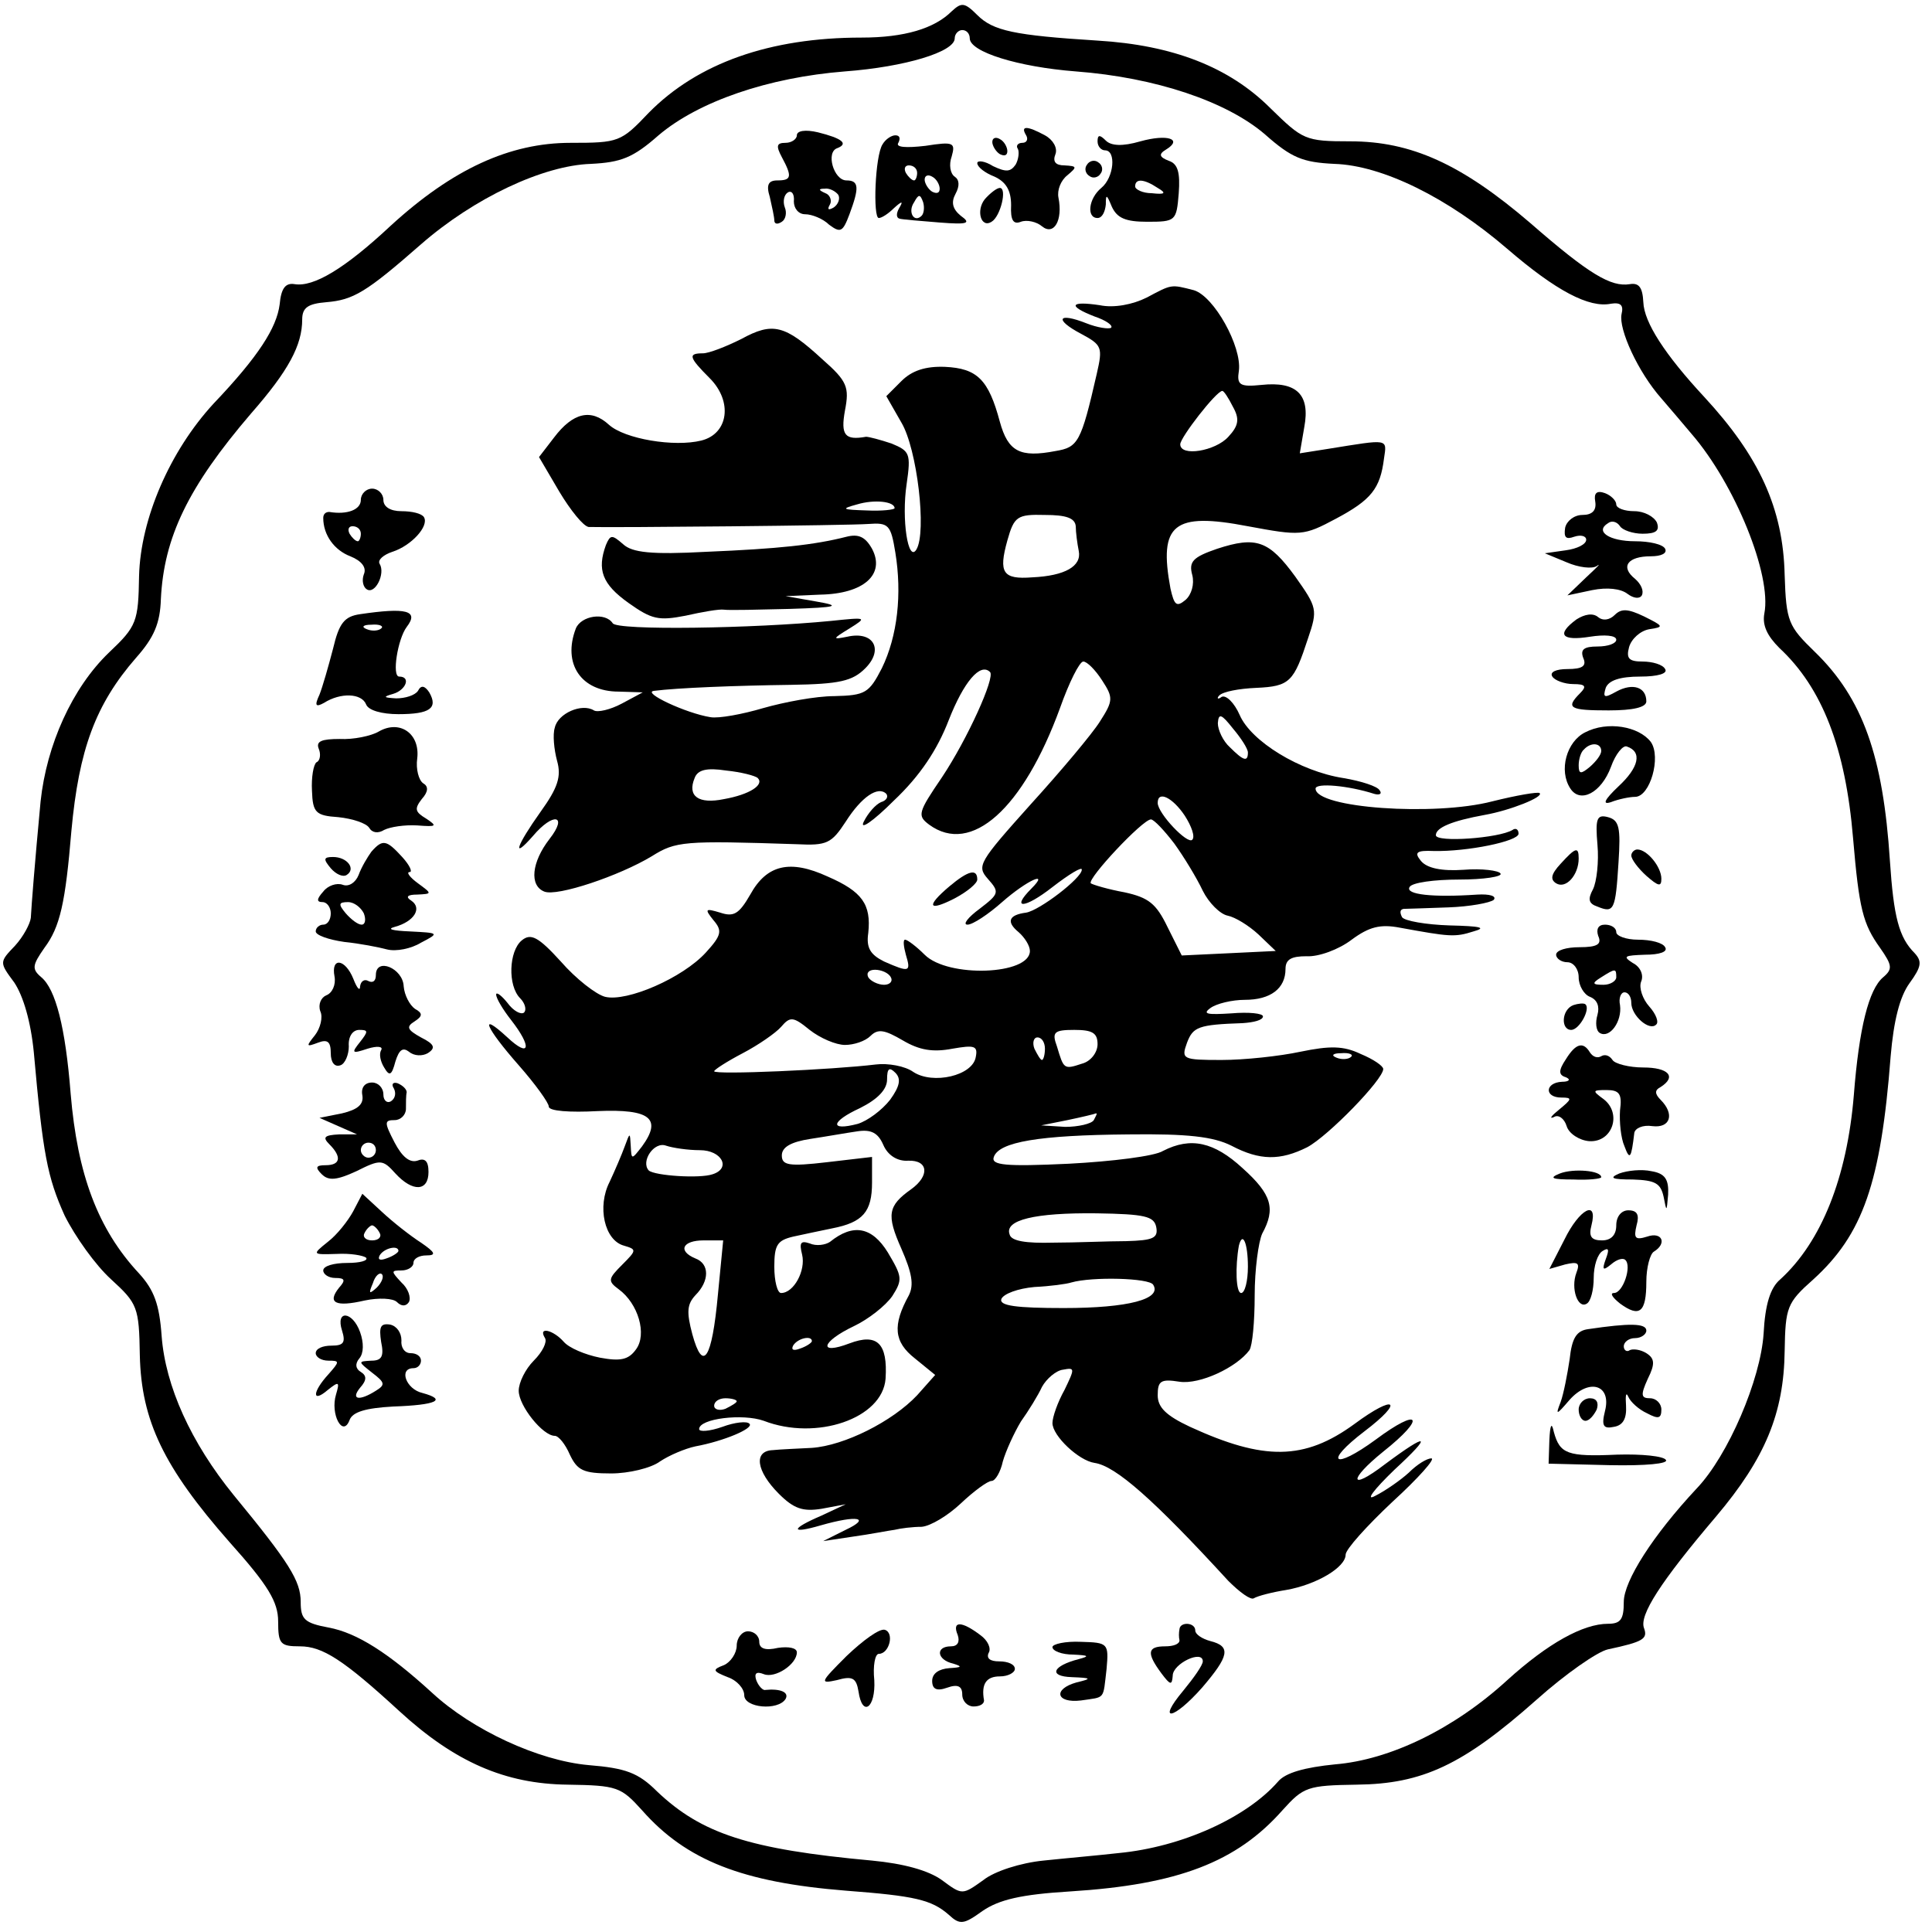
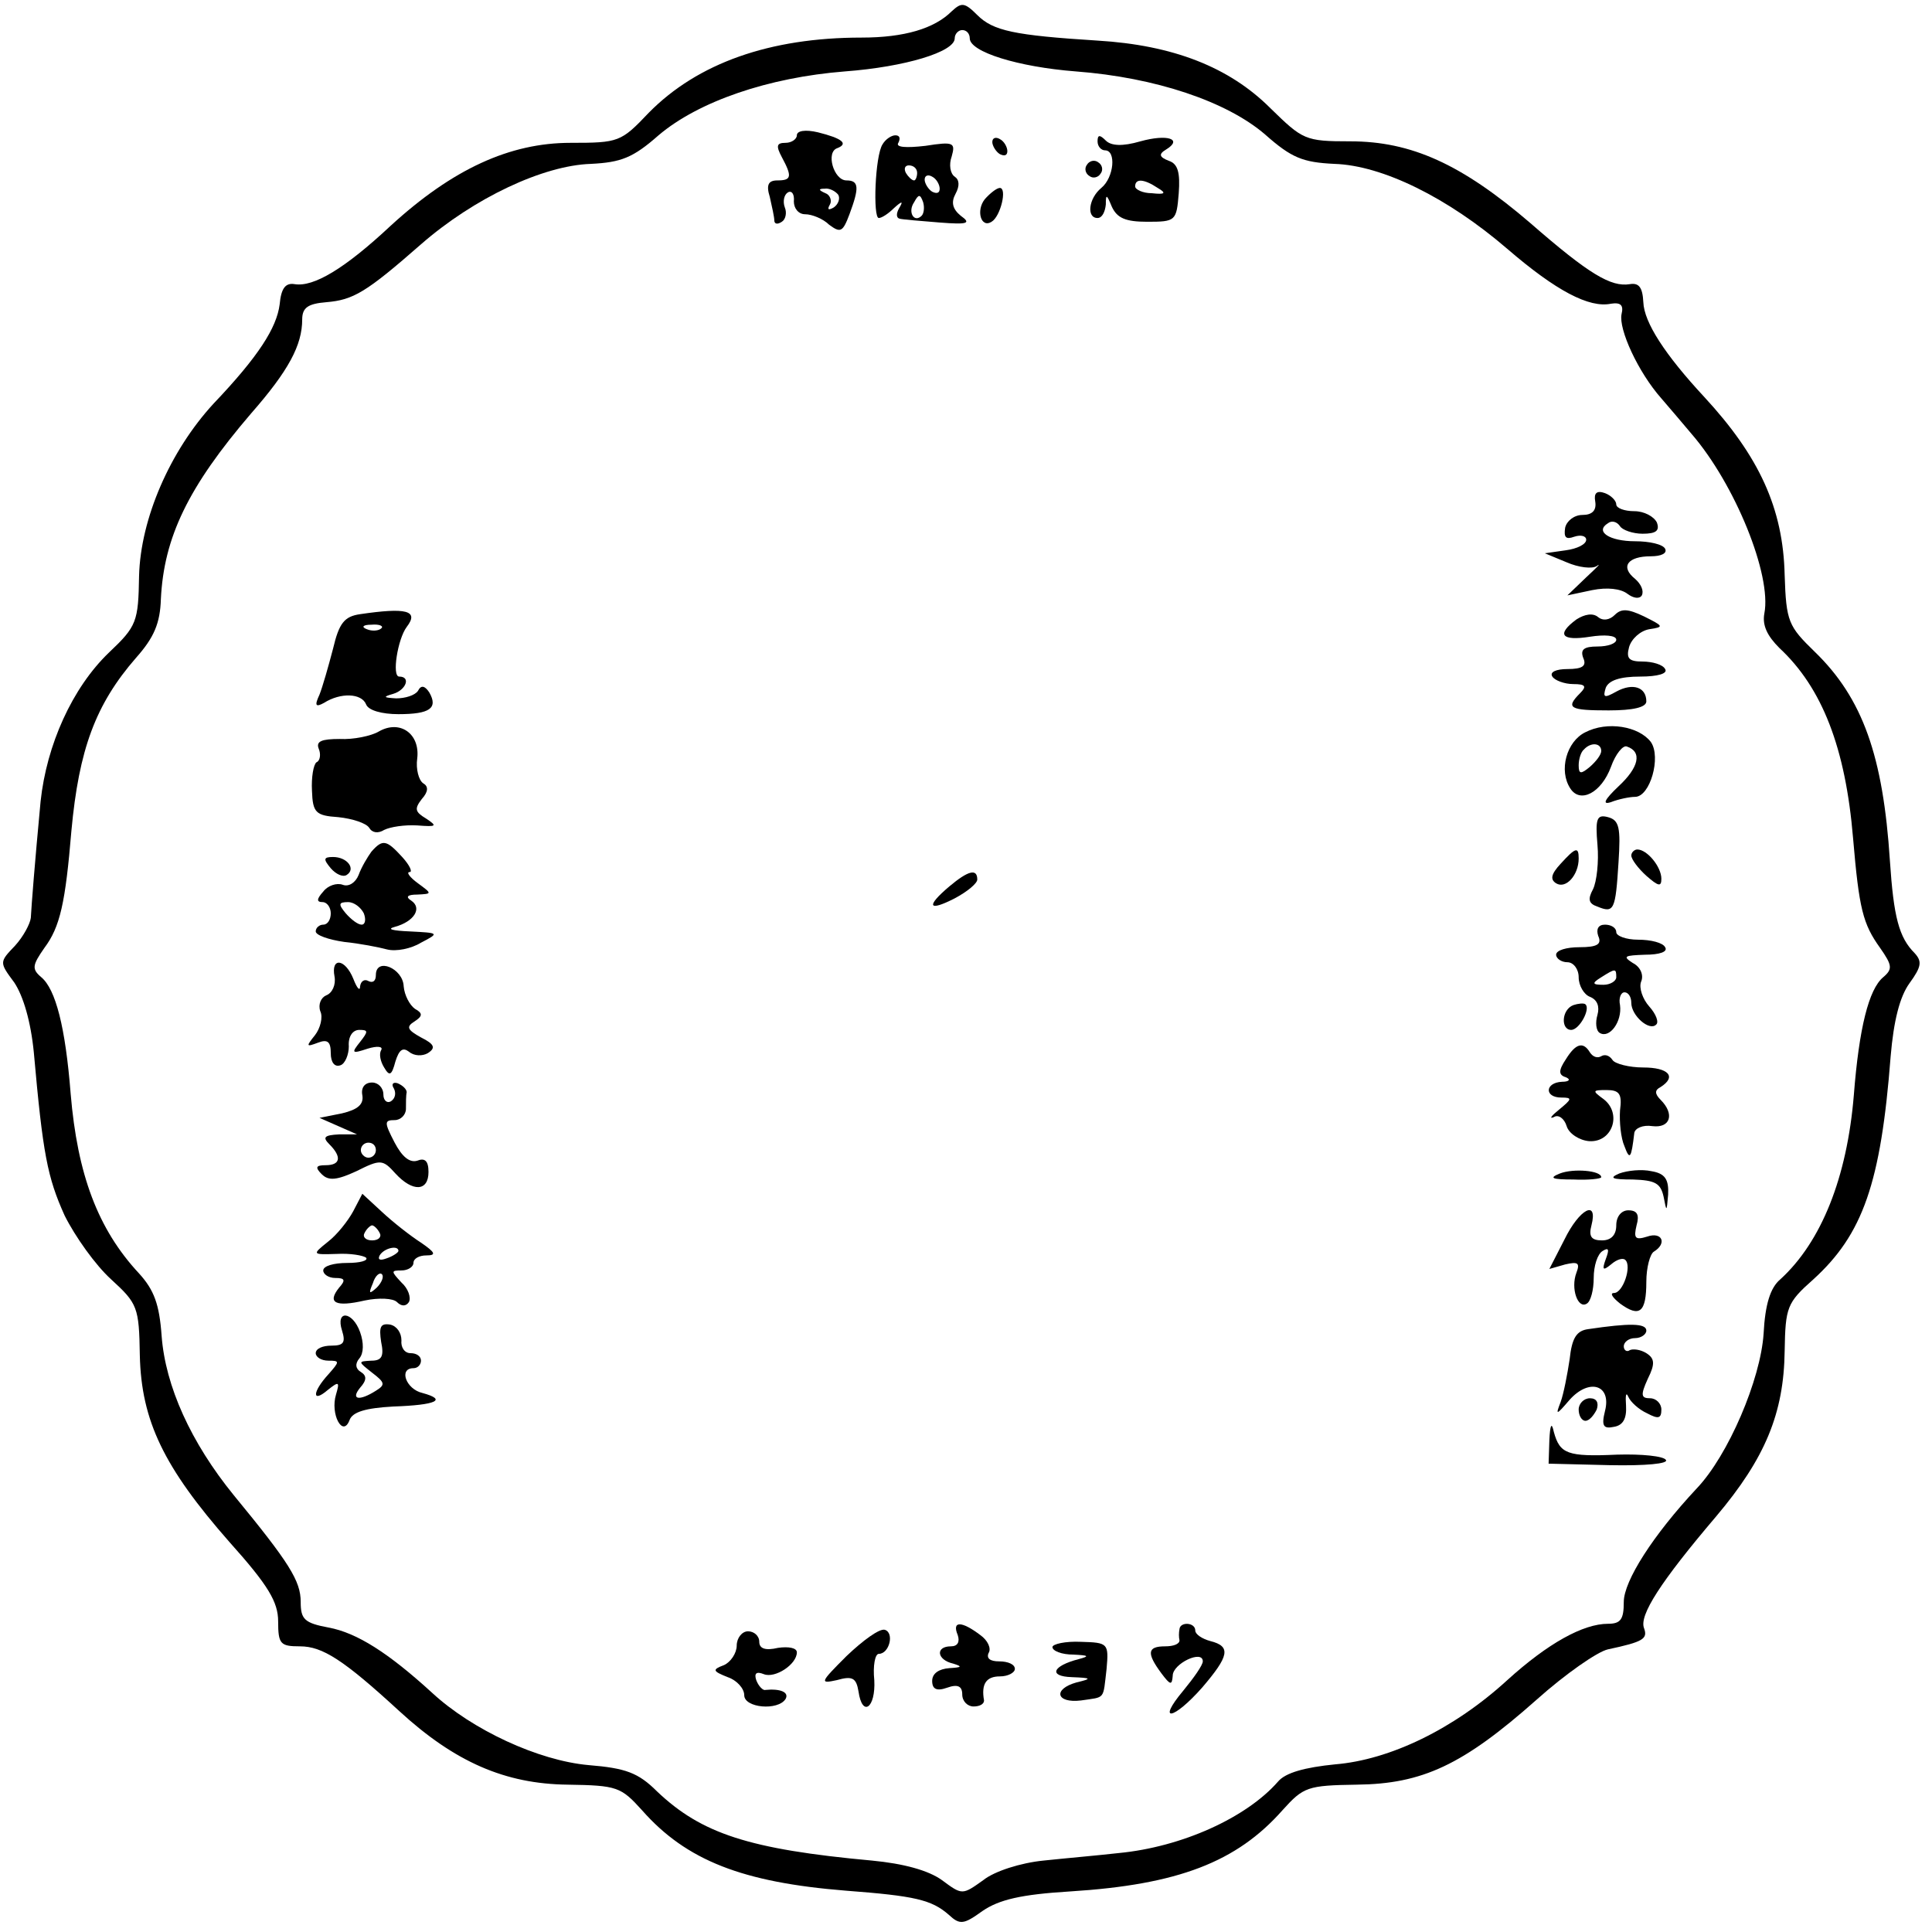
<svg xmlns="http://www.w3.org/2000/svg" version="1.0" width="257pt" height="257pt" viewBox="0 0 257 257" preserveAspectRatio="xMidYMid meet">
  <g transform="translate(0,257) scale(0.1,-0.1)" fill="#000000" stroke="none">
    <path d="M1266 2555 c-23 -23 -63 -35 -120 -35 -122 0 -218 -34 -283 -100 -37 -39 -40 -40 -104 -40 -81 0 -157 -35 -239 -110 -62 -58 -103 -82 -128 -78 -12 2 -18 -5 -20 -27 -4 -31 -28 -69 -88 -132 -58 -63 -97 -153 -99 -229 -1 -61 -3 -67 -40 -102 -49 -47 -83 -123 -91 -198 -8 -85 -12 -137 -13 -155 -1 -8 -10 -25 -21 -37 -21 -22 -21 -22 -1 -49 12 -18 22 -52 26 -93 12 -135 18 -166 41 -217 14 -28 41 -66 62 -85 35 -32 37 -37 38 -101 2 -87 32 -149 119 -248 52 -58 65 -80 65 -106 0 -30 3 -33 29 -33 30 0 58 -18 132 -86 74 -68 141 -97 224 -98 66 -1 71 -3 99 -34 59 -67 134 -96 271 -107 92 -7 114 -12 137 -32 15 -14 20 -13 45 5 22 15 51 22 117 26 143 9 221 39 282 108 28 31 33 33 99 34 87 1 141 26 239 113 38 34 81 64 95 67 47 10 53 14 48 28 -7 17 22 62 96 149 65 77 90 137 91 220 1 58 3 64 38 95 66 60 90 128 103 297 4 47 12 79 25 97 16 22 17 29 7 40 -21 21 -28 48 -33 123 -9 139 -36 216 -100 278 -35 34 -38 40 -40 102 -2 89 -34 158 -107 237 -52 56 -80 99 -81 126 -1 20 -6 26 -18 24 -25 -4 -54 13 -132 81 -92 79 -159 109 -240 109 -60 0 -63 2 -106 44 -55 55 -130 84 -230 90 -111 7 -139 13 -160 34 -17 17 -21 17 -34 5z m24 -36 c0 -18 64 -38 141 -44 106 -8 201 -40 252 -84 35 -31 50 -37 92 -39 64 -2 151 -45 230 -113 65 -56 109 -79 138 -73 13 2 17 -2 14 -14 -4 -20 22 -77 53 -112 12 -14 30 -35 40 -47 58 -67 107 -188 97 -239 -3 -16 4 -30 20 -46 57 -53 88 -133 98 -253 8 -94 13 -114 36 -146 16 -23 17 -28 4 -39 -19 -16 -32 -67 -39 -157 -9 -109 -43 -195 -98 -245 -13 -11 -20 -33 -22 -72 -4 -61 -47 -162 -89 -206 -58 -62 -97 -123 -97 -151 0 -23 -4 -29 -21 -29 -33 0 -80 -26 -134 -75 -71 -65 -156 -106 -229 -112 -40 -4 -66 -11 -76 -23 -42 -48 -128 -87 -212 -95 -26 -3 -72 -7 -100 -10 -30 -3 -65 -14 -80 -26 -28 -20 -28 -20 -55 0 -18 13 -51 22 -93 26 -164 15 -227 36 -286 92 -25 25 -42 31 -91 35 -67 6 -155 47 -208 96 -58 53 -100 80 -138 87 -32 6 -37 11 -37 34 0 28 -15 52 -89 142 -57 70 -91 145 -96 212 -3 42 -10 61 -30 83 -55 59 -82 132 -91 239 -7 89 -20 139 -39 155 -13 11 -12 16 4 39 21 28 28 60 36 156 10 108 32 168 86 230 24 27 32 46 33 78 4 82 36 149 120 247 50 57 68 91 68 125 0 16 8 21 32 23 36 3 53 13 126 77 71 62 163 105 226 107 40 2 56 8 90 38 53 45 146 77 248 85 80 6 146 26 146 44 0 6 5 11 10 11 6 0 10 -5 10 -11z" />
    <path d="M1060 2390 c0 -5 -7 -10 -15 -10 -12 0 -13 -4 -5 -19 14 -26 13 -31 -6 -31 -12 0 -15 -6 -10 -22 3 -13 6 -27 6 -31 0 -5 4 -6 10 -2 5 3 7 12 4 19 -3 8 -1 17 4 20 5 3 9 -2 8 -12 0 -9 6 -17 15 -17 9 0 24 -6 32 -14 15 -11 18 -10 27 14 13 35 13 45 -4 45 -17 0 -28 38 -12 43 15 6 6 13 -26 21 -17 4 -28 2 -28 -4z m55 -79 c3 -5 0 -13 -6 -17 -7 -4 -9 -3 -5 4 3 5 0 13 -6 15 -9 4 -10 6 -1 6 6 1 14 -3 18 -8z" />
-     <path d="M1365 2390 c3 -5 1 -10 -5 -10 -6 0 -9 -4 -6 -8 2 -4 1 -14 -3 -21 -7 -10 -13 -10 -30 -2 -11 7 -21 8 -21 4 0 -5 10 -13 23 -18 15 -7 22 -18 22 -38 -1 -20 3 -26 13 -22 8 3 21 0 28 -6 16 -13 28 8 22 38 -2 10 3 23 12 30 13 11 13 12 -4 13 -12 0 -16 5 -12 15 3 8 -3 19 -14 25 -24 13 -33 13 -25 0z" />
    <path d="M1174 2378 c-10 -15 -13 -98 -5 -98 4 0 13 6 20 13 11 10 13 10 7 0 -4 -7 -4 -13 1 -14 4 -1 28 -3 53 -5 38 -3 42 -1 28 9 -11 9 -13 18 -7 29 6 11 5 19 -1 23 -6 4 -8 16 -4 27 5 18 3 20 -35 14 -26 -3 -40 -2 -36 4 3 6 2 10 -4 10 -5 0 -13 -5 -17 -12z m46 -38 c0 -5 -2 -10 -4 -10 -3 0 -8 5 -11 10 -3 6 -1 10 4 10 6 0 11 -4 11 -10z m30 -21 c0 -6 -4 -7 -10 -4 -5 3 -10 11 -10 16 0 6 5 7 10 4 6 -3 10 -11 10 -16z m-24 -36 c-10 -10 -19 5 -10 18 6 11 8 11 12 0 2 -7 1 -15 -2 -18z" />
    <path d="M1320 2381 c0 -5 5 -13 10 -16 6 -3 10 -2 10 4 0 5 -4 13 -10 16 -5 3 -10 2 -10 -4z" />
    <path d="M1460 2382 c0 -7 5 -12 10 -12 15 0 12 -36 -5 -50 -17 -14 -20 -40 -5 -40 6 0 10 8 11 18 0 14 1 14 8 -3 7 -15 18 -20 47 -20 38 0 39 1 42 38 2 27 -1 39 -13 43 -13 5 -14 9 -4 15 23 14 2 21 -34 11 -24 -7 -39 -6 -46 1 -8 8 -11 8 -11 -1z m80 -62 c12 -7 10 -9 -8 -7 -12 0 -22 5 -22 9 0 11 12 10 30 -2z" />
    <path d="M1446 2351 c-4 -5 -2 -12 3 -15 5 -4 12 -2 15 3 4 5 2 12 -3 15 -5 4 -12 2 -15 -3z" />
-     <path d="M1310 2305 c-12 -15 -5 -39 9 -30 12 7 21 45 11 45 -4 0 -13 -7 -20 -15z" />
-     <path d="M1525 2174 c-18 -9 -43 -14 -62 -10 -40 6 -43 -1 -7 -15 15 -5 25 -12 22 -15 -3 -2 -18 0 -33 6 -38 15 -43 5 -7 -14 28 -15 29 -18 21 -53 -21 -92 -25 -98 -55 -103 -47 -9 -63 -1 -74 39 -15 56 -30 71 -73 73 -26 1 -44 -5 -58 -19 l-20 -20 20 -35 c21 -35 34 -146 20 -169 -11 -18 -20 40 -13 87 6 41 4 44 -20 54 -15 5 -30 9 -34 9 -28 -5 -34 2 -28 35 6 31 3 39 -30 68 -50 46 -66 50 -108 27 -20 -10 -43 -19 -51 -19 -20 0 -19 -5 9 -33 31 -31 25 -74 -11 -83 -36 -9 -102 2 -123 21 -24 22 -48 16 -73 -17 l-20 -26 27 -46 c15 -25 32 -46 39 -47 33 -1 346 2 372 4 27 2 30 -1 36 -38 9 -55 3 -111 -18 -154 -17 -33 -22 -36 -63 -37 -25 0 -67 -8 -95 -16 -27 -8 -59 -14 -70 -12 -32 5 -92 33 -75 35 31 4 108 7 182 8 65 1 82 5 99 22 25 25 11 50 -24 42 -20 -4 -20 -3 3 11 24 15 23 15 -25 10 -102 -10 -285 -13 -290 -3 -10 15 -42 10 -49 -7 -18 -47 7 -84 57 -84 l32 -1 -28 -15 c-15 -8 -32 -12 -37 -9 -16 10 -48 -4 -52 -23 -3 -9 -1 -29 3 -44 6 -21 1 -36 -22 -68 -32 -45 -39 -65 -10 -32 27 32 47 28 22 -4 -24 -31 -27 -62 -7 -70 17 -7 100 21 143 47 32 20 42 21 193 16 40 -2 46 1 65 30 21 33 43 48 54 37 3 -4 0 -9 -7 -11 -7 -3 -17 -14 -23 -26 -6 -12 12 0 40 28 35 33 58 68 73 107 20 51 42 77 55 64 7 -7 -30 -89 -64 -140 -32 -47 -33 -51 -17 -63 56 -41 125 21 174 155 12 34 26 62 31 62 5 0 16 -11 25 -25 15 -23 15 -27 -3 -55 -10 -16 -52 -66 -92 -110 -69 -77 -72 -82 -57 -99 16 -18 15 -20 -11 -40 -15 -11 -23 -21 -16 -21 7 0 28 14 46 30 33 29 64 43 39 18 -28 -28 -9 -27 28 2 22 17 40 28 39 23 0 -11 -56 -54 -74 -57 -23 -3 -27 -12 -10 -26 8 -7 15 -18 15 -25 0 -32 -109 -36 -140 -5 -11 11 -23 20 -26 20 -3 0 -2 -9 1 -20 7 -23 5 -24 -29 -9 -18 9 -24 18 -21 38 4 38 -8 55 -54 75 -50 23 -81 16 -103 -24 -15 -26 -22 -30 -40 -24 -20 6 -21 5 -9 -10 12 -14 11 -20 -10 -43 -31 -34 -105 -66 -134 -59 -12 3 -39 24 -59 47 -30 33 -40 38 -52 28 -17 -14 -19 -60 -2 -77 6 -6 9 -15 5 -19 -4 -3 -14 2 -22 13 -8 10 -15 15 -15 11 0 -5 9 -20 20 -34 28 -36 25 -51 -5 -23 -39 36 -29 13 15 -37 22 -25 40 -50 40 -55 0 -6 28 -8 65 -6 70 3 86 -10 59 -47 -14 -18 -14 -18 -15 1 -1 18 -1 18 -8 -1 -4 -11 -13 -32 -20 -47 -17 -33 -7 -78 19 -85 17 -5 17 -6 -2 -25 -19 -19 -20 -22 -5 -33 26 -19 38 -60 23 -80 -10 -14 -21 -16 -48 -11 -20 4 -41 13 -48 21 -14 16 -35 21 -25 5 3 -5 -3 -18 -15 -30 -11 -11 -20 -29 -20 -40 0 -20 32 -60 48 -60 5 0 14 -11 20 -25 10 -21 18 -25 55 -25 23 0 53 7 65 16 12 8 33 17 47 20 38 7 78 24 72 30 -3 4 -20 2 -36 -4 -17 -6 -31 -7 -31 -3 0 14 58 21 86 11 70 -27 158 3 162 56 3 47 -11 61 -48 47 -42 -16 -38 2 6 23 19 9 42 27 51 40 14 22 13 26 -6 58 -21 34 -46 39 -77 14 -6 -4 -18 -6 -27 -2 -12 4 -14 1 -10 -15 5 -21 -11 -51 -28 -51 -5 0 -9 16 -9 35 0 29 4 35 25 40 14 3 37 8 52 11 41 8 53 22 53 61 l0 34 -60 -7 c-51 -6 -60 -4 -60 9 0 11 12 18 38 22 20 3 48 8 62 10 19 3 28 -2 35 -18 6 -14 19 -22 33 -21 27 1 29 -20 4 -38 -31 -22 -33 -34 -13 -79 14 -32 17 -48 10 -62 -22 -40 -20 -62 8 -84 l27 -22 -24 -27 c-33 -35 -97 -67 -140 -70 -19 -1 -43 -2 -52 -3 -26 -1 -22 -28 8 -58 20 -20 32 -24 57 -20 l32 6 -32 -15 c-42 -18 -42 -25 -1 -13 49 14 67 10 33 -6 l-30 -15 40 6 c22 3 47 8 55 9 8 2 24 4 36 4 12 1 35 15 52 31 18 17 36 30 41 30 5 0 12 12 15 26 4 14 15 38 24 53 10 14 23 35 28 46 6 11 19 22 28 23 16 3 16 2 2 -27 -9 -16 -16 -36 -16 -44 0 -17 35 -50 56 -53 28 -4 79 -49 178 -157 15 -15 30 -26 34 -23 5 3 24 8 43 11 40 7 79 30 79 47 0 7 28 38 62 70 35 32 58 58 52 58 -6 0 -19 -8 -30 -19 -11 -10 -31 -24 -45 -31 -13 -7 -2 8 26 35 51 47 46 51 -13 7 -47 -36 -49 -21 -2 17 58 46 49 60 -10 16 -56 -41 -70 -31 -15 11 54 41 41 50 -13 10 -67 -49 -121 -49 -219 -4 -32 15 -43 26 -43 42 0 19 4 22 29 18 27 -4 76 19 93 42 4 6 7 38 7 73 0 34 5 71 10 82 18 33 13 52 -26 87 -38 35 -69 42 -106 23 -11 -7 -68 -14 -125 -17 -85 -4 -104 -2 -100 9 7 20 60 29 179 30 79 1 113 -3 137 -15 38 -20 65 -20 101 -2 28 15 101 90 101 104 0 4 -13 13 -30 20 -23 11 -41 11 -80 3 -28 -6 -75 -11 -105 -11 -52 0 -54 1 -46 23 8 21 15 24 74 26 15 1 27 4 27 9 0 4 -19 6 -42 4 -32 -2 -39 -1 -28 7 8 6 29 11 46 11 34 0 54 15 54 41 0 13 8 17 28 17 16 -1 43 9 60 22 23 17 38 21 64 16 66 -12 73 -13 98 -5 18 5 10 7 -32 8 -31 1 -60 6 -63 11 -3 6 -3 10 2 11 4 0 31 1 60 2 28 1 55 6 60 10 4 5 -5 8 -22 7 -59 -4 -96 0 -90 10 3 6 33 10 66 10 33 0 58 4 55 8 -2 4 -25 7 -49 5 -29 -2 -49 2 -57 12 -9 11 -6 14 17 13 45 -1 113 13 113 23 0 6 -4 8 -8 5 -18 -11 -102 -17 -102 -7 0 10 21 19 65 27 34 6 79 24 73 29 -2 2 -31 -3 -63 -11 -77 -20 -235 -9 -235 17 0 8 44 4 78 -7 7 -2 11 0 7 5 -3 5 -24 12 -48 16 -58 9 -123 49 -138 84 -7 16 -18 27 -24 24 -5 -4 -7 -2 -3 2 5 5 26 9 49 10 45 2 50 8 69 66 13 38 12 41 -17 82 -35 48 -52 54 -104 37 -32 -11 -38 -17 -33 -35 3 -12 -1 -26 -9 -33 -12 -10 -15 -7 -20 15 -16 86 4 102 103 83 70 -13 74 -13 117 10 47 25 59 40 64 80 4 27 7 26 -74 13 l-38 -6 6 35 c8 43 -10 61 -57 56 -29 -3 -33 0 -30 19 4 32 -33 99 -60 107 -31 8 -29 8 -63 -10z m115 -145 c9 -16 8 -25 -6 -40 -17 -19 -64 -27 -64 -10 0 9 48 71 56 71 2 0 8 -9 14 -21z m-450 -135 c0 -2 -17 -4 -37 -3 -33 1 -35 2 -13 8 23 7 50 4 50 -5z m241 -24 c0 -8 2 -23 4 -33 4 -20 -18 -33 -62 -35 -39 -3 -45 6 -33 49 9 32 13 35 50 34 28 0 40 -4 41 -15z m229 -301 c0 -13 -6 -11 -24 7 -9 8 -16 23 -16 32 1 14 5 12 20 -7 11 -13 20 -27 20 -32z m-652 -34 c9 -9 -11 -22 -45 -28 -34 -7 -49 4 -39 28 4 11 16 14 42 10 20 -2 39 -7 42 -10z m568 -50 c9 -14 14 -28 10 -32 -6 -7 -46 35 -46 49 0 17 20 7 36 -17z m-14 -37 c13 -18 30 -46 38 -63 8 -16 23 -31 33 -33 10 -2 28 -13 41 -25 l23 -22 -62 -3 -63 -3 -19 38 c-15 31 -25 39 -57 46 -22 4 -42 10 -45 12 -5 6 69 85 80 85 4 0 18 -15 31 -32z m-377 -178 c3 -5 -1 -10 -9 -10 -8 0 -18 5 -21 10 -3 6 1 10 9 10 8 0 18 -4 21 -10z m-61 -90 c12 0 27 5 34 12 10 10 19 8 43 -6 22 -13 40 -16 66 -11 29 5 34 4 31 -11 -4 -25 -57 -37 -83 -20 -11 8 -34 12 -50 10 -57 -7 -215 -14 -215 -9 0 2 17 13 38 24 21 11 44 27 51 35 12 14 16 14 38 -4 14 -11 35 -20 47 -20z m336 1 c0 -11 -9 -23 -21 -26 -24 -8 -24 -7 -33 23 -7 19 -4 22 23 22 24 0 31 -4 31 -19z m-70 -6 c0 -8 -2 -15 -4 -15 -2 0 -6 7 -10 15 -3 8 -1 15 4 15 6 0 10 -7 10 -15z m407 -11 c-3 -3 -12 -4 -19 -1 -8 3 -5 6 6 6 11 1 17 -2 13 -5z m-613 -57 c-11 -14 -30 -28 -43 -32 -38 -10 -36 3 3 21 24 12 36 25 36 38 0 15 3 17 11 9 8 -8 6 -18 -7 -36z m271 -27 c-3 -5 -21 -9 -38 -9 l-32 2 35 7 c19 4 36 8 38 9 2 0 0 -3 -3 -9z m-524 -40 c29 0 42 -24 17 -32 -17 -6 -77 -2 -85 5 -11 12 7 39 23 33 9 -3 29 -6 45 -6z m607 -102 c3 -15 -4 -18 -40 -19 -24 0 -67 -2 -97 -2 -36 -1 -56 2 -58 11 -7 19 33 29 116 28 64 -1 76 -4 79 -18z m-583 -90 c-8 -87 -20 -104 -34 -53 -8 30 -7 40 4 52 19 19 19 42 0 49 -24 10 -17 24 11 24 l26 0 -7 -72z m705 37 c0 -19 -4 -35 -9 -35 -7 0 -8 35 -3 63 5 20 12 3 12 -28z m-126 -24 c12 -19 -33 -31 -119 -31 -63 0 -86 3 -83 12 3 7 22 14 44 16 21 1 43 4 49 6 28 8 104 6 109 -3z m-454 -75 c0 -2 -7 -7 -16 -10 -8 -3 -12 -2 -9 4 6 10 25 14 25 6z m-100 -80 c0 -2 -7 -6 -15 -10 -8 -3 -15 -1 -15 4 0 6 7 10 15 10 8 0 15 -2 15 -4z" />
-     <path d="M480 1905 c0 -13 -18 -20 -42 -16 -5 0 -8 -3 -8 -8 0 -23 15 -43 36 -51 15 -6 22 -15 18 -24 -3 -8 -1 -17 4 -20 11 -7 25 21 17 34 -3 5 5 12 17 16 25 8 49 34 42 46 -3 5 -16 8 -30 8 -15 0 -24 6 -24 15 0 8 -7 15 -15 15 -8 0 -15 -7 -15 -15z m0 -45 c0 -5 -2 -10 -4 -10 -3 0 -8 5 -11 10 -3 6 -1 10 4 10 6 0 11 -4 11 -10z" />
+     <path d="M1310 2305 c-12 -15 -5 -39 9 -30 12 7 21 45 11 45 -4 0 -13 -7 -20 -15" />
    <path d="M2122 1903 c2 -12 -4 -18 -17 -18 -11 0 -21 -8 -23 -17 -2 -13 1 -16 12 -12 9 3 16 1 16 -4 0 -6 -12 -12 -27 -14 l-28 -4 29 -12 c16 -7 34 -9 40 -5 7 5 0 -2 -14 -15 l-25 -24 33 7 c20 4 38 2 47 -5 8 -6 16 -7 19 -2 3 6 -1 15 -9 22 -20 16 -10 30 21 30 14 0 22 4 19 10 -3 6 -21 10 -40 10 -34 0 -54 13 -36 24 5 4 12 2 16 -4 3 -5 17 -10 30 -10 18 0 23 4 19 15 -4 8 -17 15 -30 15 -13 0 -24 4 -24 9 0 5 -7 12 -15 15 -11 4 -15 0 -13 -11z" />
-     <path d="M806 1845 c-12 -33 -5 -52 30 -77 31 -22 40 -24 76 -17 22 5 45 9 51 8 7 -1 46 0 87 1 65 2 70 4 35 10 l-40 7 46 2 c58 1 87 27 69 61 -9 16 -18 20 -34 16 -43 -11 -91 -16 -186 -20 -74 -4 -99 -1 -111 10 -15 13 -17 13 -23 -1z" />
    <path d="M479 1753 c-21 -3 -28 -12 -36 -46 -6 -23 -14 -51 -18 -61 -7 -15 -5 -17 6 -11 22 14 50 13 56 -2 3 -8 21 -13 43 -13 42 0 53 8 41 29 -6 9 -11 10 -15 2 -4 -6 -17 -10 -29 -10 -17 1 -18 2 -4 6 17 5 24 23 8 23 -10 0 -2 50 10 66 17 22 -1 26 -62 17z m28 -19 c-3 -3 -12 -4 -19 -1 -8 3 -5 6 6 6 11 1 17 -2 13 -5z" />
    <path d="M2097 1746 c-27 -20 -20 -29 18 -23 19 3 35 2 35 -4 0 -5 -11 -9 -25 -9 -18 0 -23 -4 -19 -15 5 -11 -1 -15 -21 -15 -15 0 -24 -4 -20 -10 3 -5 16 -10 28 -10 16 0 18 -3 9 -12 -20 -20 -14 -23 38 -23 32 0 50 4 50 12 0 19 -18 25 -40 13 -16 -9 -18 -8 -14 5 4 10 19 15 46 15 23 0 37 4 33 10 -3 6 -17 10 -30 10 -18 0 -22 4 -18 19 3 11 15 22 27 24 20 3 19 4 -7 17 -21 10 -30 11 -39 2 -7 -7 -16 -8 -22 -3 -7 6 -18 4 -29 -3z" />
    <path d="M504 1597 c-10 -6 -34 -11 -52 -10 -24 0 -32 -3 -28 -13 3 -7 2 -16 -3 -18 -4 -3 -7 -20 -6 -38 1 -29 5 -33 35 -35 19 -2 37 -8 41 -14 4 -7 12 -8 20 -3 8 4 27 7 44 6 26 -2 27 -1 12 9 -15 9 -16 13 -6 26 9 10 9 17 2 21 -6 4 -10 19 -8 33 4 33 -23 52 -51 36z" />
    <path d="M2109 1596 c-25 -12 -36 -51 -20 -75 13 -20 41 -6 54 29 6 17 16 29 21 27 21 -7 16 -28 -11 -53 -19 -18 -22 -25 -10 -21 10 4 25 7 32 7 20 0 35 53 21 73 -16 21 -58 28 -87 13z m21 -25 c0 -5 -7 -14 -15 -21 -12 -10 -15 -10 -15 2 0 8 3 18 7 21 9 10 23 9 23 -2z" />
    <path d="M2125 1446 c2 -22 -1 -49 -6 -59 -7 -13 -6 -19 6 -23 22 -9 24 -5 28 59 3 46 1 56 -14 60 -15 4 -17 -2 -14 -37z" />
    <path d="M494 1437 c-5 -7 -13 -20 -17 -31 -4 -10 -13 -16 -21 -13 -8 3 -20 -1 -26 -9 -9 -10 -9 -14 -1 -14 6 0 11 -7 11 -15 0 -8 -4 -15 -10 -15 -5 0 -10 -4 -10 -9 0 -5 17 -11 38 -14 20 -2 46 -7 57 -10 12 -3 32 1 45 9 25 13 24 13 -15 15 -23 1 -31 3 -20 6 26 7 37 25 22 35 -8 5 -5 8 8 8 20 1 20 1 1 15 -11 8 -16 15 -11 15 4 0 0 9 -10 20 -21 23 -26 24 -41 7z m-10 -82 c3 -8 2 -15 -3 -15 -5 0 -14 7 -21 15 -10 12 -10 15 3 15 8 0 17 -7 21 -15z" />
    <path d="M2076 1421 c-13 -14 -14 -21 -6 -26 13 -8 30 11 30 33 0 16 -4 15 -24 -7z" />
    <path d="M2170 1432 c0 -5 9 -17 20 -27 16 -14 20 -15 20 -4 0 16 -19 39 -32 39 -4 0 -8 -4 -8 -8z" />
    <path d="M440 1415 c7 -8 16 -12 21 -9 13 8 1 24 -18 24 -13 0 -13 -3 -3 -15z" />
    <path d="M1263 1391 c-32 -27 -28 -34 7 -16 17 9 30 20 30 25 0 15 -12 12 -37 -9z" />
    <path d="M2126 1325 c5 -11 -1 -15 -25 -15 -17 0 -31 -4 -31 -10 0 -5 7 -10 15 -10 8 0 15 -9 15 -20 0 -11 7 -23 15 -26 10 -4 13 -13 10 -24 -3 -10 -2 -21 3 -24 13 -8 30 15 27 37 -2 9 1 17 6 17 5 0 9 -6 9 -14 0 -17 24 -38 33 -29 4 3 0 14 -9 24 -9 10 -14 25 -11 33 4 9 -1 20 -11 25 -14 9 -11 10 16 11 20 0 31 4 27 10 -3 6 -19 10 -36 10 -16 0 -29 5 -29 10 0 6 -7 10 -15 10 -9 0 -12 -6 -9 -15z m24 -55 c0 -5 -8 -10 -17 -10 -15 0 -16 2 -3 10 19 12 20 12 20 0z" />
    <path d="M445 1271 c2 -11 -3 -22 -11 -25 -7 -3 -11 -12 -8 -21 4 -8 0 -23 -7 -32 -12 -15 -12 -16 4 -10 13 5 17 1 17 -14 0 -12 5 -19 13 -16 6 2 11 14 11 25 -1 13 5 22 14 22 12 0 12 -2 1 -16 -12 -15 -11 -16 10 -9 13 4 21 3 18 -2 -3 -5 -1 -15 4 -23 7 -12 10 -11 15 8 5 16 10 19 18 13 7 -6 18 -6 25 -2 11 7 9 12 -9 21 -18 10 -20 14 -9 21 11 7 12 11 1 17 -7 5 -14 18 -15 30 -1 24 -37 39 -37 15 0 -8 -4 -11 -10 -8 -5 3 -10 0 -11 -7 0 -7 -4 -3 -9 10 -11 27 -30 29 -25 3z" />
    <path d="M2093 1233 c-16 -6 -17 -33 -3 -33 11 0 26 28 19 34 -2 2 -10 1 -16 -1z" />
    <path d="M2083 1161 c-10 -15 -10 -21 0 -24 7 -3 4 -6 -5 -6 -23 -1 -24 -21 -1 -21 15 0 14 -2 -3 -16 -10 -8 -14 -13 -7 -10 6 4 14 -2 17 -12 3 -10 17 -19 30 -20 31 -2 44 37 19 56 -15 11 -15 12 4 12 17 0 21 -5 18 -27 -1 -15 1 -37 6 -48 7 -19 9 -16 13 18 1 6 11 11 24 9 24 -3 30 16 11 35 -8 8 -8 13 0 17 22 14 10 26 -23 26 -19 0 -38 5 -41 10 -4 6 -10 8 -15 5 -5 -3 -11 -1 -15 5 -9 15 -19 12 -32 -9z" />
    <path d="M482 1113 c2 -12 -6 -19 -27 -24 l-30 -6 25 -11 25 -11 -24 0 c-20 -1 -22 -4 -13 -13 17 -17 15 -28 -5 -28 -13 0 -14 -3 -5 -12 9 -9 20 -8 46 4 32 16 35 16 52 -3 23 -25 44 -24 44 2 0 15 -5 19 -15 15 -10 -3 -20 5 -30 24 -14 27 -14 30 0 30 8 0 15 7 15 15 0 8 0 18 1 22 0 4 -5 9 -12 12 -6 2 -9 -1 -5 -7 3 -6 2 -13 -4 -17 -5 -3 -10 1 -10 9 0 9 -7 16 -15 16 -10 0 -15 -7 -13 -17z m18 -73 c0 -5 -4 -10 -10 -10 -5 0 -10 5 -10 10 0 6 5 10 10 10 6 0 10 -4 10 -10z" />
    <path d="M2075 1009 c-15 -6 -11 -8 18 -8 20 -1 37 1 37 3 0 9 -37 12 -55 5z" />
    <path d="M2154 1009 c-14 -6 -10 -8 18 -8 30 -1 37 -5 41 -23 4 -21 4 -20 6 3 1 20 -4 28 -22 31 -13 3 -32 1 -43 -3z" />
    <path d="M470 959 c-7 -13 -22 -32 -34 -41 -21 -17 -21 -17 12 -16 18 1 35 -2 39 -5 3 -4 -8 -7 -25 -7 -18 0 -32 -4 -32 -10 0 -5 7 -10 16 -10 13 0 14 -3 5 -13 -16 -20 -5 -26 34 -17 19 4 38 3 43 -2 6 -6 12 -6 16 0 3 6 -1 18 -10 26 -14 15 -14 16 0 16 9 0 16 5 16 10 0 6 8 10 17 10 14 0 12 4 -7 17 -14 9 -37 27 -52 41 l-26 24 -12 -23z m35 -29 c3 -5 -1 -10 -10 -10 -9 0 -13 5 -10 10 3 6 8 10 10 10 2 0 7 -4 10 -10z m25 -24 c0 -2 -7 -7 -16 -10 -8 -3 -12 -2 -9 4 6 10 25 14 25 6z m-29 -49 c-10 -9 -11 -8 -5 6 3 10 9 15 12 12 3 -3 0 -11 -7 -18z" />
    <path d="M2081 921 l-20 -39 21 6 c17 4 20 2 15 -11 -8 -21 2 -49 14 -41 5 3 9 18 9 34 0 16 5 32 12 36 8 5 9 2 4 -11 -5 -14 -4 -16 7 -7 8 7 16 9 19 6 9 -8 -3 -44 -15 -44 -6 0 -2 -6 8 -14 26 -19 35 -12 35 29 0 19 5 37 10 40 18 11 11 27 -9 20 -16 -5 -18 -2 -14 15 4 14 1 20 -11 20 -9 0 -16 -8 -16 -20 0 -13 -7 -20 -19 -20 -14 0 -18 5 -14 20 9 35 -16 22 -36 -19z" />
    <path d="M455 800 c5 -16 2 -20 -14 -20 -12 0 -21 -4 -21 -10 0 -5 7 -10 17 -10 15 0 15 -1 0 -18 -22 -24 -22 -39 -1 -21 15 12 16 11 11 -6 -8 -26 9 -58 18 -34 4 11 22 16 58 18 58 2 72 9 39 18 -22 5 -32 33 -12 33 6 0 10 5 10 10 0 6 -6 10 -14 10 -8 0 -13 8 -12 17 0 10 -6 19 -15 21 -13 2 -15 -3 -12 -23 4 -19 1 -25 -13 -25 -18 -1 -18 -1 1 -16 17 -13 18 -16 5 -24 -22 -14 -34 -12 -21 4 9 10 9 16 1 21 -7 4 -8 11 -2 18 6 7 6 21 1 35 -10 28 -33 30 -24 2z" />
    <path d="M2113 802 c-16 -2 -22 -12 -25 -40 -3 -20 -8 -46 -12 -57 -7 -18 -6 -18 12 3 26 29 56 20 47 -15 -5 -20 -2 -24 12 -21 12 2 17 11 16 28 -1 14 0 19 3 12 3 -7 14 -17 25 -22 15 -8 19 -7 19 5 0 8 -7 15 -15 15 -12 0 -13 4 -3 26 10 20 9 27 -2 34 -8 5 -18 6 -22 4 -4 -3 -8 0 -8 5 0 6 7 11 15 11 8 0 15 5 15 10 0 10 -23 10 -77 2z" />
    <path d="M2100 695 c0 -8 4 -15 9 -15 5 0 11 7 15 15 3 9 0 15 -9 15 -8 0 -15 -7 -15 -15z" />
    <path d="M2061 654 l-1 -31 81 -2 c48 -1 79 2 75 7 -3 5 -32 8 -65 7 -66 -3 -76 1 -84 30 -3 14 -5 10 -6 -11z" />
    <path d="M1126 367 c-35 -35 -36 -37 -13 -32 21 6 26 3 29 -15 5 -35 23 -22 21 15 -2 19 1 35 6 35 14 0 21 28 8 32 -7 2 -29 -14 -51 -35z" />
    <path d="M1274 395 c3 -9 0 -15 -9 -15 -21 0 -19 -18 3 -23 13 -4 11 -5 -5 -6 -14 -1 -23 -7 -23 -17 0 -11 6 -14 20 -9 14 5 20 2 20 -9 0 -9 7 -16 15 -16 8 0 14 3 14 8 -4 22 3 32 21 32 11 0 20 5 20 10 0 6 -9 10 -21 10 -12 0 -17 4 -14 11 4 6 -1 17 -11 24 -25 19 -38 19 -30 0z" />
    <path d="M1569 403 c-1 -5 -1 -11 0 -15 0 -5 -8 -8 -19 -8 -24 0 -25 -9 -5 -36 12 -16 14 -16 15 -3 0 16 40 35 40 19 0 -5 -12 -22 -26 -39 -36 -43 -13 -39 25 4 36 42 39 55 11 62 -11 3 -20 9 -20 14 0 11 -20 12 -21 2z" />
    <path d="M980 381 c0 -10 -8 -22 -17 -26 -16 -6 -15 -8 5 -16 12 -4 22 -15 22 -24 0 -17 45 -21 55 -5 5 9 -7 14 -27 12 -3 -1 -9 5 -12 13 -3 9 0 12 10 8 15 -6 44 13 44 29 0 6 -11 8 -25 6 -17 -4 -25 -1 -25 8 0 8 -7 14 -15 14 -8 0 -15 -9 -15 -19z" />
    <path d="M1400 379 c0 -5 12 -10 28 -10 20 -1 22 -2 7 -6 -35 -9 -41 -23 -9 -24 26 -1 27 -2 6 -7 -32 -9 -27 -28 6 -24 33 5 29 0 34 42 3 34 2 35 -34 36 -21 1 -38 -3 -38 -7z" />
  </g>
</svg>